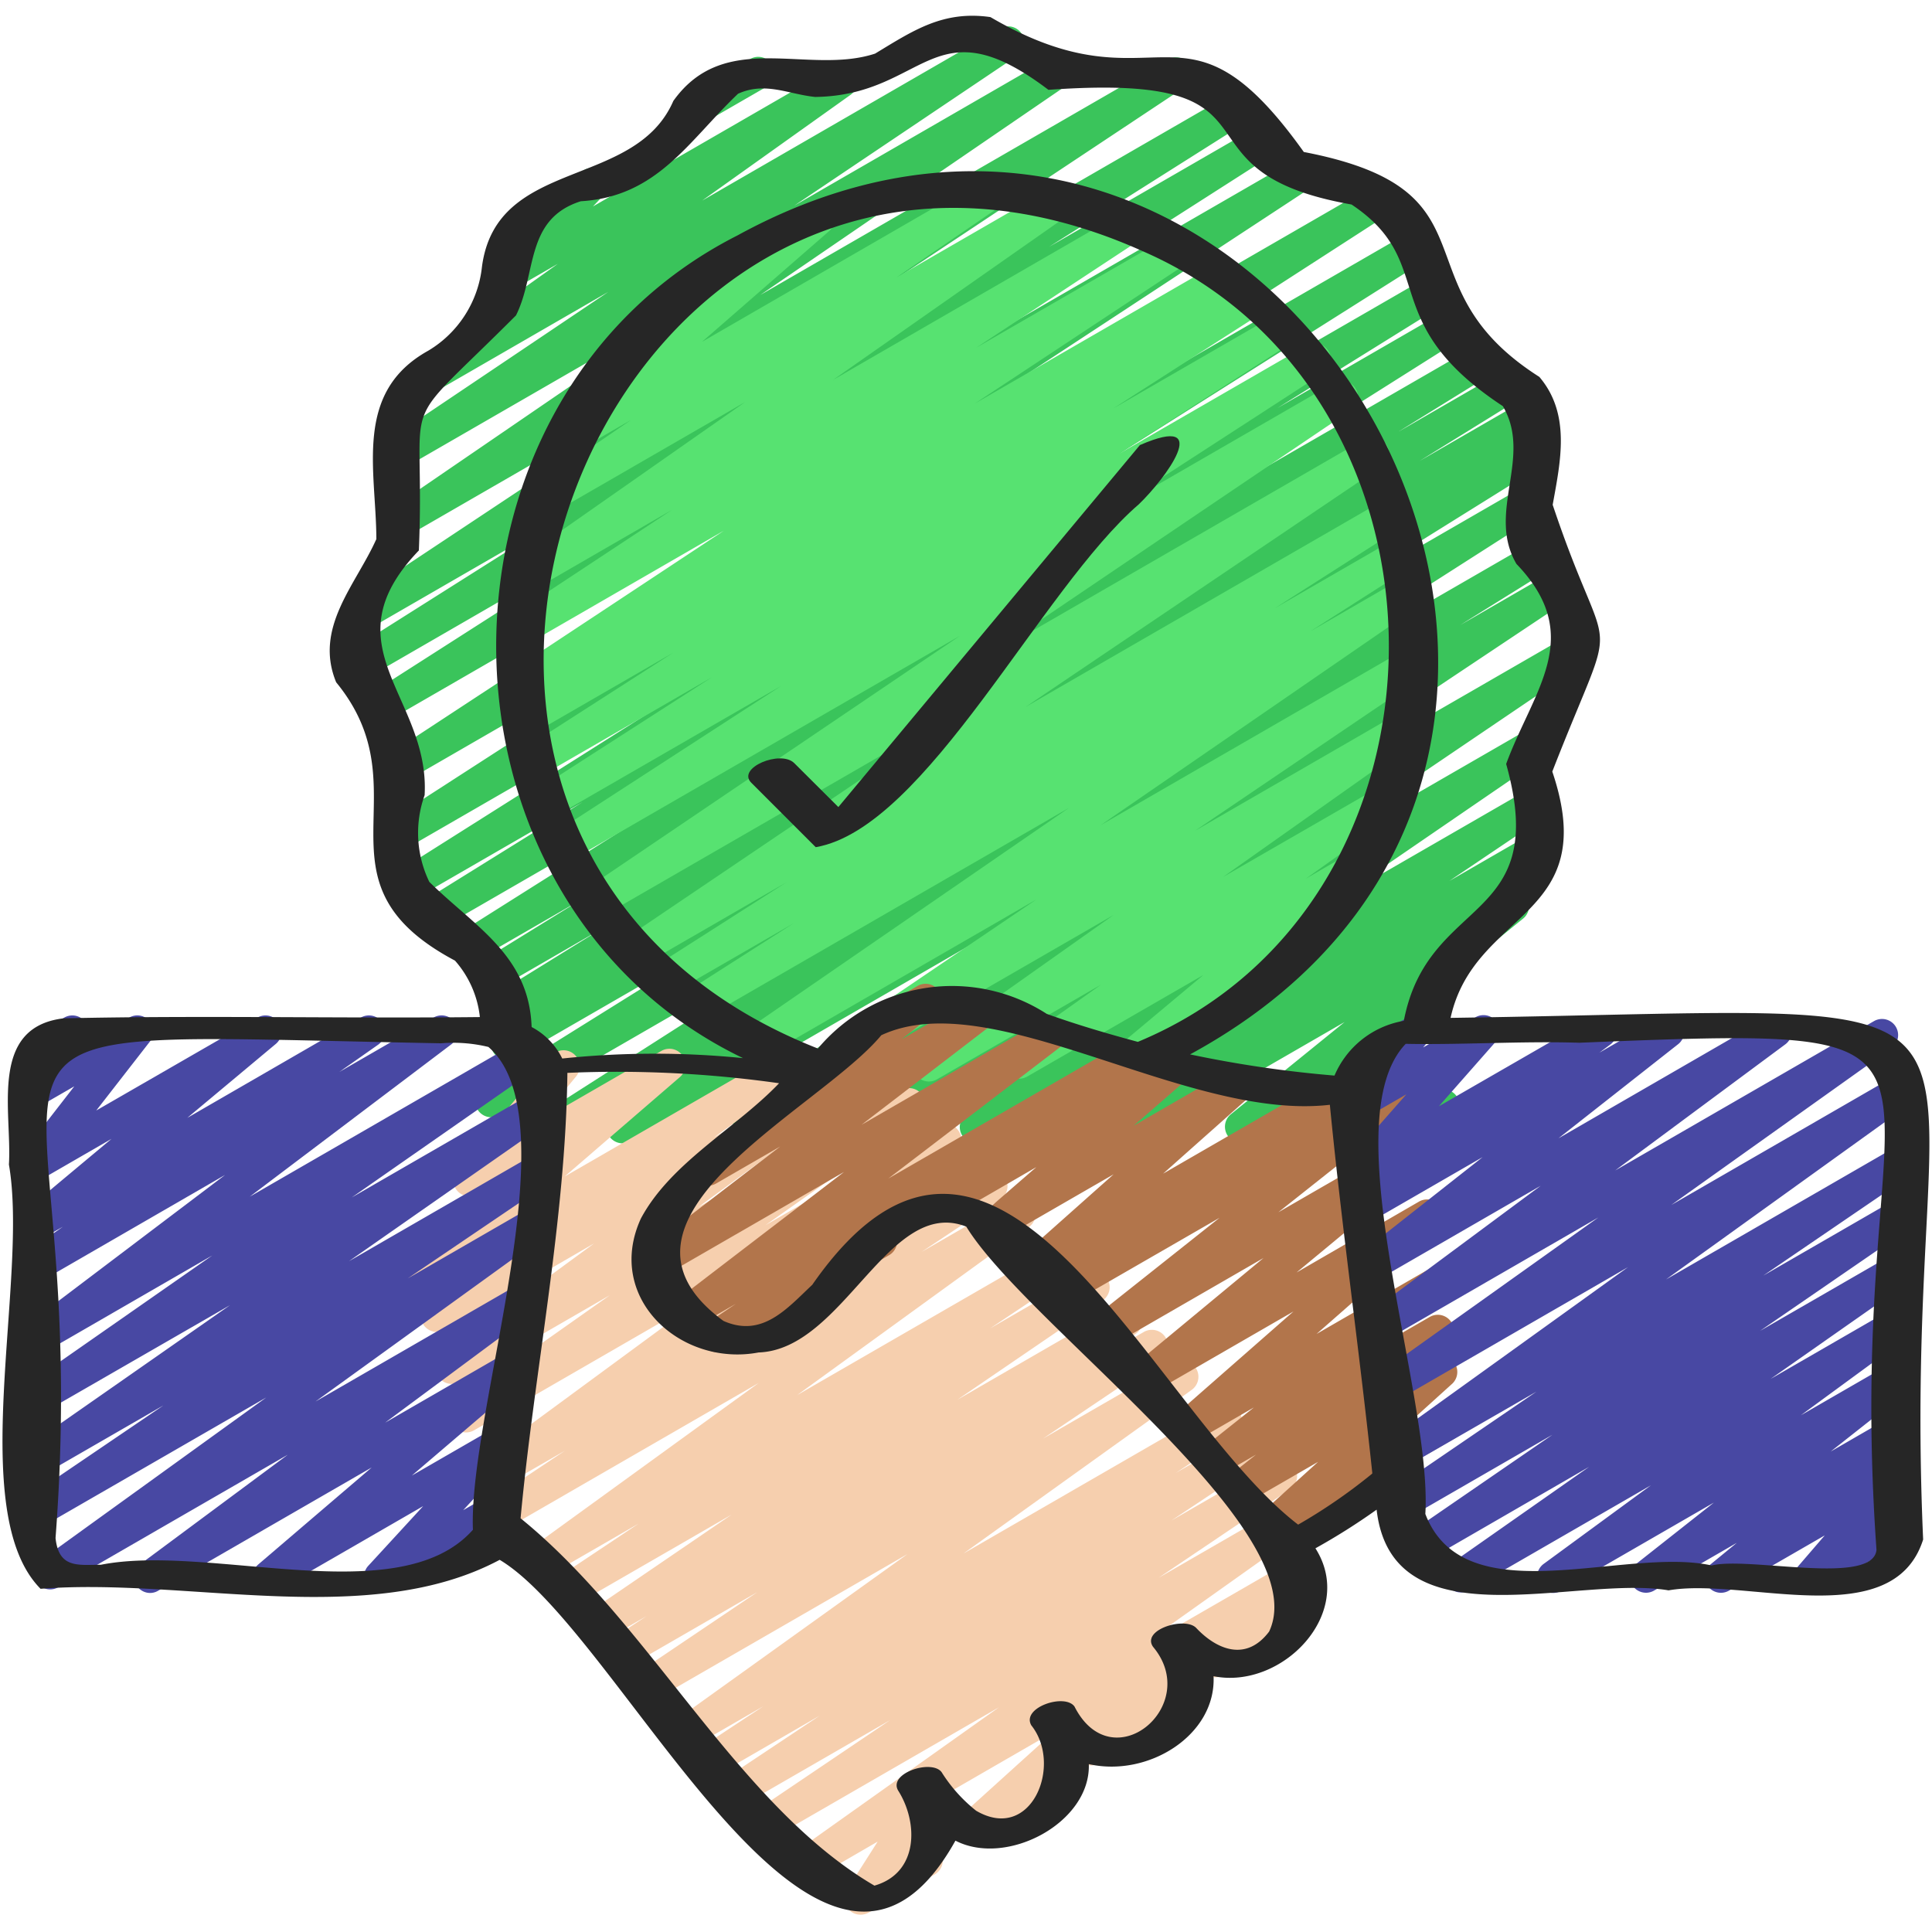
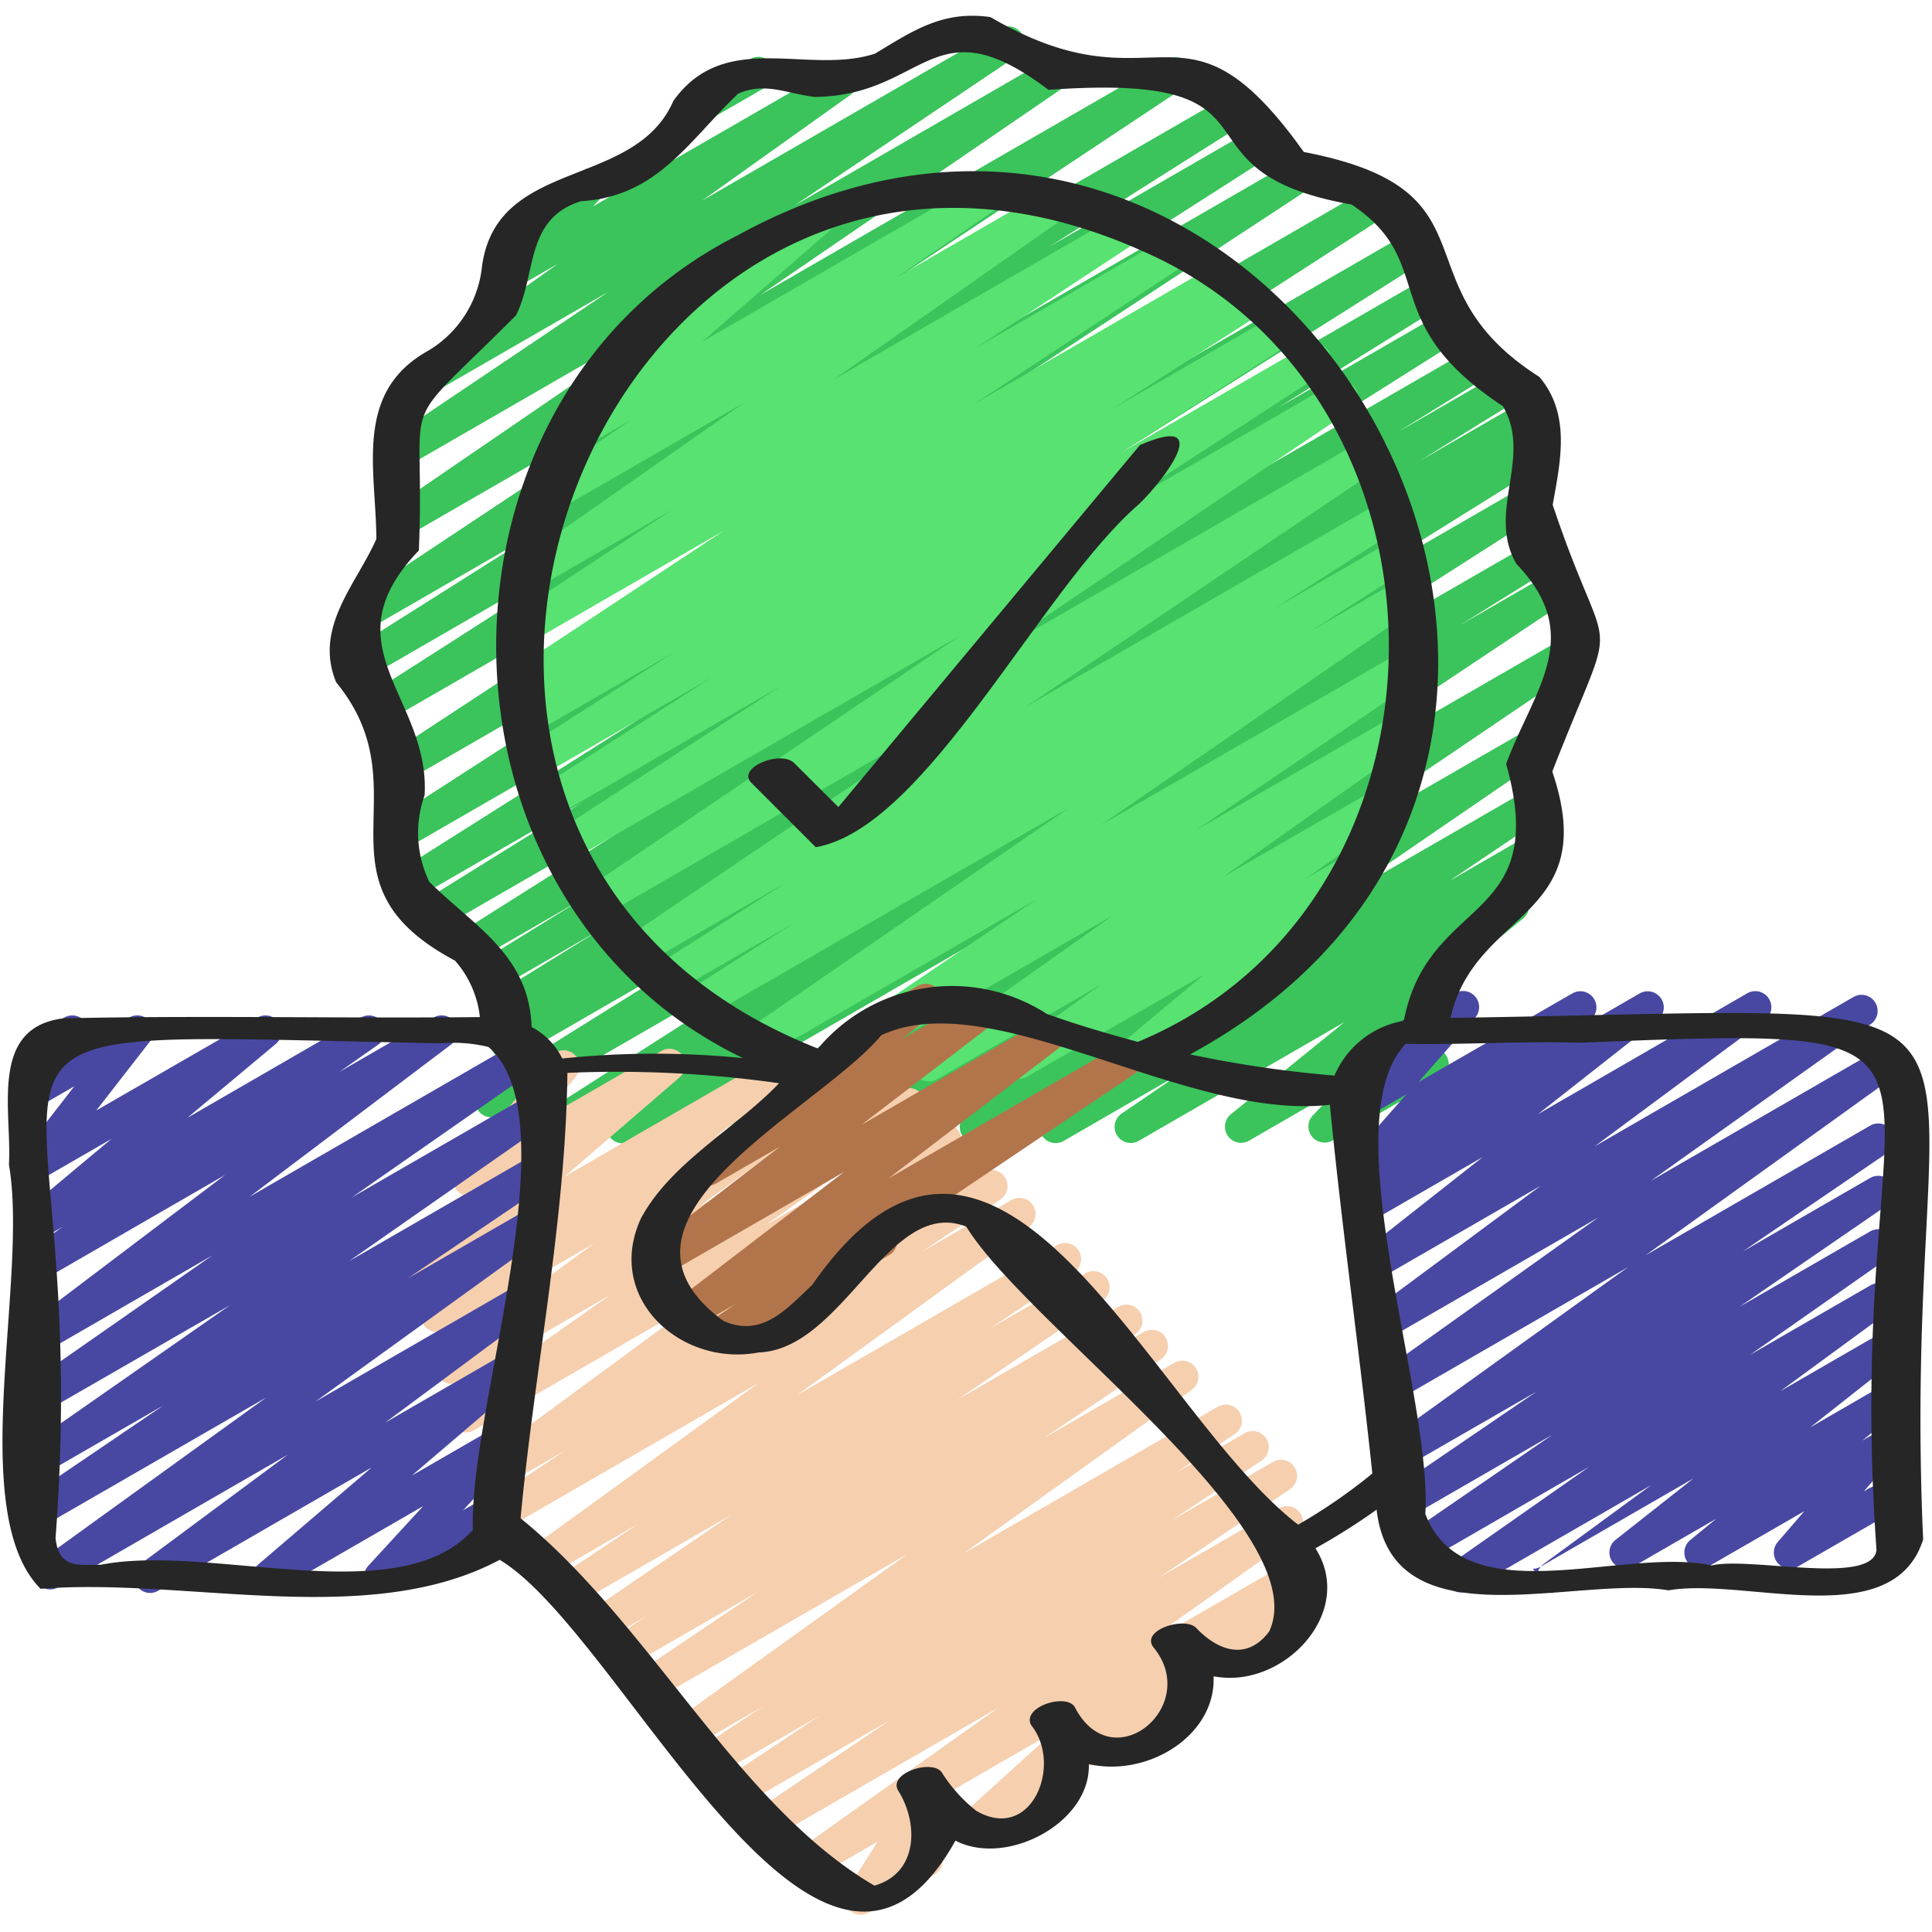
<svg xmlns="http://www.w3.org/2000/svg" id="Icons" height="512" viewBox="0 0 60 60" width="512">
  <path d="m17.127 35.506a.5.5 0 0 1 -.27-.921l11.81-7.554-13.159 7.6a.5.5 0 0 1 -.515-.857l7.307-4.557-6.295 3.634a.5.5 0 0 1 -.512-.859l.434-.266-.011.005a.5.5 0 0 1 -.513-.857l3.2-1.981-3.032 1.751a.5.5 0 0 1 -.513-.858l2.942-1.817-3.11 1.795a.5.5 0 0 1 -.517-.856l8.833-5.575-9.606 5.547a.5.5 0 0 1 -.514-.858l5.009-3.113-5.244 3.028a.5.5 0 0 1 -.518-.856l10.338-6.533-10.177 5.875a.5.5 0 0 1 -.521-.853l13.772-8.892-12.971 7.489a.5.5 0 0 1 -.524-.852l13.3-8.726-13.55 7.823a.5.5 0 0 1 -.519-.854l8.882-5.682-9 5.2a.5.5 0 0 1 -.516-.856l6.144-3.882-5.575 3.219a.5.5 0 0 1 -.526-.85l12.028-7.984-10.118 5.839a.5.5 0 0 1 -.532-.846l9.469-6.48-9.237 5.33a.5.5 0 0 1 -.529-.848l6.92-4.653-5.645 3.259a.5.5 0 0 1 -.54-.84l4.618-3.291-1.387.8a.5.5 0 0 1 -.613-.777l.789-.833a.5.5 0 0 1 -.067-.9l2.089-1.2a.5.5 0 0 1 .613.777l-.334.352 7.468-4.312a.5.5 0 0 1 .54.84l-4.616 3.29 9.252-5.344a.5.5 0 0 1 .529.848l-6.92 4.653 7.885-4.553a.5.5 0 0 1 .532.846l-9.471 6.48 12.673-7.316a.5.5 0 0 1 .526.849l-12.027 7.984 13.428-7.753a.5.5 0 0 1 .516.856l-6.148 3.885 6.334-3.657a.5.5 0 0 1 .52.854l-8.885 5.683 9.619-5.554a.5.5 0 0 1 .524.851l-13.293 8.726 15.264-8.813a.5.5 0 0 1 .522.853l-13.774 8.892 14.425-8.328a.5.5 0 0 1 .517.856l-10.338 6.533 10.151-5.861a.5.5 0 0 1 .514.858l-5.01 3.115 5.018-2.9a.5.5 0 0 1 .517.856l-8.824 5.571 9.464-5.464a.5.5 0 0 1 .512.858l-2.95 1.826 3.36-1.94a.5.5 0 0 1 .512.859l-3.2 1.981 3.243-1.872a.5.5 0 0 1 .512.859l-.422.259.1-.058a.5.5 0 0 1 .514.857l-7.3 4.551 6.493-3.749a.5.5 0 0 1 .519.854l-11.821 7.559 11.616-6.707a.5.5 0 0 1 .514.857l-2.7 1.682 2.809-1.622a.5.5 0 0 1 .528.849l-12.285 8.192 12.306-7.1a.5.5 0 0 1 .53.847l-10.38 7.032 8.494-4.9a.5.5 0 0 1 .532.845l-6.618 4.536 6.068-3.5a.5.5 0 0 1 .529.847l-2.85 1.921 2.482-1.433a.5.5 0 0 1 .532.846l-1.791 1.225.5-.289a.5.5 0 0 1 .566.821l-3.53 2.863.264-.153a.5.5 0 0 1 .612.778l-.765.806.36-.209a.5.5 0 0 1 .713.622l-.249.611a.5.5 0 0 1 .374.917l-1.126.65a.5.5 0 0 1 -.713-.621l.238-.584-2.093 1.208a.5.5 0 0 1 -.613-.777l.765-.8-2.746 1.585a.5.5 0 0 1 -.565-.821l3.532-2.864-6.391 3.689a.5.5 0 0 1 -.532-.846l1.794-1.226-3.595 2.075a.5.5 0 0 1 -.529-.848l2.85-1.921-4.8 2.772a.5.5 0 0 1 -.533-.845l6.615-4.533-9.325 5.383a.5.5 0 0 1 -.53-.847l10.38-7.033-13.656 7.871a.5.5 0 0 1 -.527-.849l12.284-8.194-15.671 9.048a.5.5 0 0 1 -.514-.858l2.706-1.678-4.407 2.543a.5.5 0 0 1 -.25.063z" fill="#3ac45b" />
  <path d="m21.439 3.984a.5.5 0 0 1 -.25-.933l2.111-1.22a.5.5 0 0 1 .5.866l-2.113 1.22a.5.5 0 0 1 -.248.067z" fill="#3ac45b" />
  <path d="m25.351 33.671a.5.5 0 0 1 -.281-.914l7.119-4.825-8.427 4.868a.5.5 0 0 1 -.533-.845l9.971-6.867-11.3 6.526a.5.5 0 0 1 -.52-.854l3.266-2.086-3.719 2.147a.5.5 0 0 1 -.52-.854l4.019-2.567-4.4 2.541a.5.5 0 0 1 -.529-.848l11.075-7.483-11.779 6.8a.5.5 0 0 1 -.53-.847l11.546-7.815-12.038 6.952a.5.5 0 0 1 -.522-.853l7.014-4.547-7.075 4.084a.5.5 0 0 1 -.52-.853l5.445-3.5-5.337 3.081a.5.5 0 0 1 -.52-.854l4.657-2.991-4.422 2.553a.5.5 0 0 1 -.516-.856l.349-.221a.5.5 0 0 1 -.5-.863l6.658-4.4-6.186 3.572a.5.5 0 0 1 -.525-.851l5.1-3.367-4.439 2.566a.5.5 0 0 1 -.537-.842l7.246-5.072-6.149 3.55a.5.5 0 0 1 -.532-.846l3.14-2.15-1.788 1.032a.5.5 0 0 1 -.578-.81l3.953-3.441-.049.029a.5.5 0 0 1 -.5-.866l4.537-2.62a.5.5 0 0 1 .578.81l-3.953 3.443 8.653-5a.5.5 0 0 1 .532.845l-3.143 2.153 4.732-2.732a.5.5 0 0 1 .537.843l-7.242 5.074 9.031-5.217a.5.5 0 0 1 .525.851l-5.11 3.366 6.085-3.512a.5.5 0 0 1 .526.85l-6.66 4.4 7.556-4.363a.5.5 0 0 1 .517.856l-.339.216.7-.4a.5.5 0 0 1 .521.854l-4.65 2.986 5.107-2.948a.5.5 0 0 1 .52.853l-5.445 3.5 5.816-3.358a.5.5 0 0 1 .522.853l-7.018 4.55 7.352-4.245a.5.5 0 0 1 .53.847l-11.555 7.814 11.988-6.921a.5.5 0 0 1 .529.847l-11.07 7.478 11.253-6.497a.5.5 0 0 1 .519.854l-4.032 2.578 3.833-2.213a.5.5 0 0 1 .519.854l-3.253 2.079 2.932-1.694a.5.5 0 0 1 .533.845l-9.972 6.866 9.523-5.5a.5.5 0 0 1 .53.848l-7.119 4.823 6.366-3.676a.5.5 0 0 1 .54.842l-6.035 4.269 4.859-2.8a.5.5 0 0 1 .54.84l-2.831 2.014 1.307-.756a.5.5 0 0 1 .572.817l-3.092 2.586a.5.5 0 0 1 .2.931l-4.265 2.461a.5.5 0 0 1 -.571-.816l2.668-2.232-5.471 3.154a.5.5 0 0 1 -.54-.84l2.83-2.013-5.1 2.943a.5.5 0 0 1 -.539-.84l6.032-4.268-8.983 5.184a.507.507 0 0 1 -.249.071z" fill="#57e271" />
  <g fill="#f6cfae">
    <path d="m33.879 54.827a.5.5 0 0 1 -.367-.839l.6-.648-.991.572a.5.5 0 0 1 -.5-.865l3.838-2.216a.5.5 0 0 1 .617.772l-.6.648.2-.117a.5.5 0 0 1 .5.865l-3.05 1.761a.489.489 0 0 1 -.247.067z" />
    <path d="m37.736 52.092a.5.5 0 0 1 -.358-.849l.119-.122-.567.327a.5.5 0 1 1 -.5-.865l3.7-2.135a.5.5 0 0 1 .608.781l-.343.354a.5.5 0 0 1 .211.931l-2.617 1.51a.49.49 0 0 1 -.253.068z" />
    <path d="m30.15 57.288a.5.5 0 0 1 -.336-.871l2.912-2.634-3.726 2.153a.5.5 0 1 1 -.5-.866l7.8-4.5a.5.5 0 0 1 .586.8l-3.59 3.247a.491.491 0 0 1 .246.214.5.5 0 0 1 -.183.683l-2.959 1.707a.489.489 0 0 1 -.25.067z" />
    <path d="m26.722 59.462a.5.5 0 0 1 -.421-.77l.956-1.5-2.07 1.2a.5.5 0 0 1 -.541-.84l6.378-4.531-6.952 4.013a.5.5 0 0 1 -.529-.846l4.1-2.768-4.454 2.57a.5.5 0 0 1 -.527-.848l2.8-1.864-3.072 1.776a.5.5 0 0 1 -.526-.85l1.849-1.219-2.078 1.2a.5.5 0 0 1 -.541-.839l7.089-5.083-7.8 4.5a.5.5 0 0 1 -.529-.848l3.666-2.47-4.03 2.326a.5.5 0 0 1 -.524-.85l1.113-.731-1.332.769a.5.5 0 0 1 -.532-.846l4.507-3.076-4.961 2.863a.5.5 0 0 1 -.528-.848l2.6-1.735-2.927 1.69a.5.5 0 0 1 -.544-.838l7.2-5.22-7.933 4.58a.5.5 0 0 1 -.528-.848l2.443-1.627-2.258 1.3a.5.5 0 0 1 -.669-.159.5.5 0 0 1 .123-.677l7.029-5.168-7.047 4.069a.5.5 0 0 1 -.539-.841l4.756-3.354-4.657 2.688a.5.5 0 0 1 -.546-.836l4.715-3.461-4.637 2.685a.5.5 0 0 1 -.541-.839l2.249-1.61-2.073 1.2a.5.5 0 0 1 -.576-.812l3.585-3.092-1.629.939a.5.5 0 0 1 -.636-.751l1.945-2.353a.387.387 0 0 1 -.037-.056.5.5 0 0 1 .182-.683l.968-.559a.5.5 0 0 1 .636.751l-1.157 1.4 3.813-2.2a.5.5 0 0 1 .576.811l-3.586 3.094 6.338-3.658a.5.5 0 0 1 .541.839l-2.248 1.609 3.679-2.13a.5.5 0 0 1 .546.836l-4.716 3.464 6.318-3.647a.5.5 0 0 1 .538.84l-4.758 3.357 5.337-3.081a.5.5 0 0 1 .546.836l-7.025 5.165 7.913-4.57a.5.5 0 0 1 .527.849l-2.449 1.631 2.792-1.611a.5.5 0 0 1 .544.837l-7.2 5.22 8.063-4.654a.5.5 0 0 1 .528.849l-2.6 1.735 2.953-1.706a.5.5 0 0 1 .533.846l-4.5 3.073 5-2.888a.5.5 0 0 1 .524.851l-1.119.734 1.383-.8a.5.5 0 0 1 .529.848l-3.662 2.466 4.084-2.358a.5.5 0 0 1 .541.839l-7.09 5.084 7.908-4.565a.5.5 0 0 1 .525.849l-1.845 1.217 2.147-1.239a.5.5 0 0 1 .528.848l-2.81 1.869 3.171-1.83a.5.5 0 0 1 .529.846l-4.094 2.76 3.741-2.159a.5.5 0 0 1 .54.84l-11.032 7.839a.5.5 0 0 1 -.028.488l-.956 1.5.3-.173a.5.5 0 0 1 .5.865l-2.075 1.2a.5.5 0 0 1 -.25.062z" />
  </g>
-   <path d="m39.47 47.9a.5.5 0 0 1 -.335-.872l1.8-1.629-2.251 1.3a.5.5 0 0 1 -.561-.824l.883-.7-1.122.647a.5.5 0 0 1 -.562-.824l1.62-1.289-1.955 1.129a.5.5 0 0 1 -.58-.809l3.762-3.3-4.538 2.619a.5.5 0 0 1 -.57-.818l4.178-3.461-4.92 2.84a.5.5 0 0 1 -.56-.824l4.116-3.266-4.775 2.753a.5.5 0 0 1 -.542-.839l.548-.393-.74.427a.5.5 0 0 1 -.582-.807l2.8-2.491-3.424 1.976a.5.5 0 0 1 -.577-.81l1.6-1.389-2.453 1.421a.5.5 0 0 1 -.5-.865l7-4.043a.5.5 0 0 1 .578.81l-1.6 1.39 3.132-1.808a.5.5 0 0 1 .582.807l-2.8 2.49 5.144-2.969a.5.5 0 0 1 .542.839l-.543.391 1.994-1.151a.5.5 0 0 1 .56.824l-4.119 3.266 4.176-2.411a.5.5 0 0 1 .569.818l-4.179 3.463 3.8-2.2a.5.5 0 0 1 .58.809l-3.759 3.3 3.379-1.951a.5.5 0 0 1 .561.824l-1.62 1.288 1.193-.688a.5.5 0 0 1 .561.825l-.887.7.445-.256a.5.5 0 0 1 .585.8l-1.8 1.628 1.369-.79a.5.5 0 0 1 .5.866l-5.45 3.146a.49.49 0 0 1 -.253.081z" fill="#b2754b" />
  <path d="m22.263 41.992a.5.5 0 0 1 -.28-.915l.871-.587-1.417.819a.5.5 0 0 1 -.554-.83l5.33-4.083-5.567 3.214a.5.5 0 0 1 -.555-.829l4.136-3.174-1.99 1.149a.5.5 0 0 1 -.557-.827l4.2-3.27a.5.5 0 0 1 .2-.639l2.415-1.4a.5.5 0 0 1 .558.827l-1.053.829 2.335-1.348a.5.5 0 0 1 .555.83l-4.136 3.174 5.614-3.242a.5.5 0 0 1 .554.83l-5.333 4.08 7.235-4.177a.5.5 0 0 1 .53.847l-7.534 5.08a.5.5 0 0 1 -.209.631l-5.1 2.944a.494.494 0 0 1 -.248.067z" fill="#b2754b" />
  <path d="m4.664 49.471a.5.5 0 0 1 -.3-.9l4.573-3.393-7.13 4.116a.5.5 0 0 1 -.543-.838l7.005-5.056-6.989 4.031a.5.5 0 0 1 -.531-.847l4.327-2.938-3.8 2.192a.5.5 0 0 1 -.532-.838l6.4-4.467-5.864 3.378a.5.5 0 0 1 -.536-.843l5.849-4.079-5.313 3.068a.5.5 0 0 1 -.551-.831l6.262-4.738-5.711 3.3a.5.5 0 0 1 -.537-.842l1.21-.849-.673.387a.5.5 0 0 1 -.57-.816l2.753-2.3-2.183 1.261a.5.5 0 0 1 -.644-.739l1.671-2.153-1.027.592a.5.5 0 0 1 -.669-.7l.3-.457a.5.5 0 0 1 -.075-.9l1.161-.67a.5.5 0 0 1 .669.705l-.078.121 1.429-.828a.5.5 0 0 1 .644.739l-1.671 2.148 5.01-2.887a.5.5 0 0 1 .57.816l-2.753 2.3 5.392-3.116a.5.5 0 0 1 .537.842l-1.208.848 2.929-1.69a.5.5 0 0 1 .552.831l-6.262 4.732 8.476-4.893a.5.5 0 0 1 .537.842l-5.846 4.076 5.776-3.334a.5.5 0 0 1 .536.843l-6.4 4.472 5.623-3.246a.5.5 0 0 1 .531.847l-4.323 2.93 3.588-2.071a.5.5 0 0 1 .543.838l-7 5.059 6.188-3.572a.5.5 0 0 1 .548.834l-4.574 3.394 3.78-2.182a.5.5 0 0 1 .575.813l-3.525 3.012 2.683-1.548a.5.5 0 0 1 .618.772l-1.706 1.851.836-.482a.5.5 0 0 1 .5.865l-3.667 2.117a.5.5 0 0 1 -.618-.771l1.706-1.855-4.549 2.626a.5.5 0 0 1 -.575-.812l3.525-3.014-6.629 3.826a.493.493 0 0 1 -.25.071z" fill="#4848a3" />
-   <path d="m48.236 49.471a.5.5 0 0 1 -.3-.9l3.338-2.446-5.658 3.265a.5.5 0 0 1 -.537-.842l4.272-2.994-5.19 3a.5.5 0 0 1 -.533-.845l4.587-3.153-4.454 2.571a.5.5 0 0 1 -.532-.846l4.487-3.062-4.134 2.381a.5.5 0 0 1 -.542-.839l7.52-5.409-7.223 4.17a.5.5 0 0 1 -.54-.839l6.84-4.873-6.529 3.77a.5.5 0 0 1 -.547-.834l5.288-3.922-4.963 2.865a.5.5 0 0 1 -.56-.825l3.719-2.929-3.372 1.946a.5.5 0 0 1 -.548-.834l.367-.274a.5.5 0 0 1 -.577-.788l1.761-2-1.368.79a.5.5 0 0 1 -.636-.75l.472-.574a.491.491 0 0 1 -.264-.221.5.5 0 0 1 .182-.682l1.652-.953a.5.5 0 0 1 .636.75l-.152.184 1.625-.937a.5.5 0 0 1 .625.763l-1.761 2 4.781-2.755a.5.5 0 0 1 .548.834l-.347.258 1.892-1.092a.5.5 0 0 1 .559.825l-3.72 2.926 6.5-3.755a.5.5 0 0 1 .548.834l-5.287 3.92 8.039-4.639a.5.5 0 0 1 .54.84l-6.837 4.871 6.814-3.934a.5.5 0 0 1 .542.839l-7.52 5.408 6.978-4.028a.5.5 0 0 1 .532.846l-4.49 3.063 3.958-2.284a.5.5 0 0 1 .533.845l-4.589 3.154 4.059-2.341a.5.5 0 0 1 .537.842l-4.27 2.992 3.733-2.154a.5.5 0 0 1 .546.836l-3.338 2.446 2.792-1.611a.5.5 0 0 1 .559.825l-2.424 1.912 1.865-1.078a.5.5 0 0 1 .567.819l-.812.667.245-.141a.5.5 0 0 1 .629.758l-.826.959.2-.113a.5.5 0 0 1 .5.865l-2.751 1.586a.5.5 0 0 1 -.629-.758l.826-.959-2.977 1.717a.5.5 0 0 1 -.567-.819l.813-.667-2.575 1.486a.5.5 0 0 1 -.559-.825l2.423-1.911-4.741 2.736a.493.493 0 0 1 -.25.071z" fill="#4848a3" />
+   <path d="m48.236 49.471a.5.5 0 0 1 -.3-.9l3.338-2.446-5.658 3.265a.5.5 0 0 1 -.537-.842l4.272-2.994-5.19 3a.5.5 0 0 1 -.533-.845l4.587-3.153-4.454 2.571a.5.5 0 0 1 -.532-.846l4.487-3.062-4.134 2.381a.5.5 0 0 1 -.542-.839l7.52-5.409-7.223 4.17a.5.5 0 0 1 -.54-.839l6.84-4.873-6.529 3.77a.5.5 0 0 1 -.547-.834l5.288-3.922-4.963 2.865a.5.5 0 0 1 -.56-.825l3.719-2.929-3.372 1.946a.5.5 0 0 1 -.548-.834l.367-.274a.5.5 0 0 1 -.577-.788l1.761-2-1.368.79a.5.5 0 0 1 -.636-.75l.472-.574a.491.491 0 0 1 -.264-.221.5.5 0 0 1 .182-.682l1.652-.953l-.152.184 1.625-.937a.5.5 0 0 1 .625.763l-1.761 2 4.781-2.755a.5.5 0 0 1 .548.834l-.347.258 1.892-1.092a.5.5 0 0 1 .559.825l-3.72 2.926 6.5-3.755a.5.5 0 0 1 .548.834l-5.287 3.92 8.039-4.639a.5.5 0 0 1 .54.84l-6.837 4.871 6.814-3.934a.5.5 0 0 1 .542.839l-7.52 5.408 6.978-4.028a.5.5 0 0 1 .532.846l-4.49 3.063 3.958-2.284a.5.5 0 0 1 .533.845l-4.589 3.154 4.059-2.341a.5.5 0 0 1 .537.842l-4.27 2.992 3.733-2.154a.5.5 0 0 1 .546.836l-3.338 2.446 2.792-1.611a.5.5 0 0 1 .559.825l-2.424 1.912 1.865-1.078a.5.5 0 0 1 .567.819l-.812.667.245-.141a.5.5 0 0 1 .629.758l-.826.959.2-.113a.5.5 0 0 1 .5.865l-2.751 1.586a.5.5 0 0 1 -.629-.758l.826-.959-2.977 1.717a.5.5 0 0 1 -.567-.819l.813-.667-2.575 1.486a.5.5 0 0 1 -.559-.825l2.423-1.911-4.741 2.736a.493.493 0 0 1 -.25.071z" fill="#4848a3" />
  <path d="m1.26 49.342c4.55-.362 10.183 1.273 14.258-.9 3.84 2.291 9.964 16.239 14.154 8.721 1.593.825 4.205-.558 4.142-2.377 1.845.418 3.959-.9 3.874-2.73 2.12.43 4.446-1.958 3.164-3.972a20.016 20.016 0 0 0 1.9-1.2c.481 4.2 6.2 2.019 9.066 2.506 2.376-.416 6.972 1.367 7.907-1.579-.8-18 4.92-16.48-14.676-16.2.741-3.365 4.71-3.062 3.159-7.649 2.132-5.466 1.806-2.923.012-8.285.241-1.342.571-2.814-.414-3.972-4.49-2.859-1.116-5.795-7.315-6.985-3.801-5.327-4.477-1.12-9.732-4.189-1.474-.212-2.4.419-3.582 1.134-2.082.682-4.661-.781-6.266 1.47-1.2 2.76-5.49 1.737-5.943 5.147a3.462 3.462 0 0 1 -1.668 2.609c-2.332 1.294-1.617 3.707-1.612 5.85-.633 1.421-1.949 2.748-1.248 4.448 2.783 3.394-.933 6.188 3.69 8.644a3.159 3.159 0 0 1 .773 1.753c-4.308.047-8.623-.057-12.926.039-2.332.277-1.6 2.891-1.7 4.542.623 3.576-1.369 10.801.983 13.175zm38.154 1.328c-.722.957-1.644.546-2.263-.111-.345-.366-1.712.052-1.342.584 1.528 1.824-1.267 4.166-2.439 1.856-.3-.424-1.661.031-1.341.584.983 1.232 0 3.657-1.714 2.651a4.745 4.745 0 0 1 -1.074-1.2c-.315-.41-1.682.042-1.342.583.618.982.637 2.547-.743 2.943-4.26-2.49-6.957-8.139-10.989-11.408.428-4.592 1.4-9.242 1.454-13.833a35.78 35.78 0 0 1 6.574.322c-1.335 1.4-3.359 2.46-4.291 4.2-1.133 2.471 1.24 4.618 3.653 4.161 2.645-.089 4.041-4.854 6.452-3.908 1.864 3.054 10.882 9.435 9.405 12.576zm-6.9-19.179a5.434 5.434 0 0 0 -7.113 1.072c-16.655-6.546-6.512-32.215 10.085-24.763 10.244 4.46 10.194 20.26-.149 24.556-.95-.256-1.892-.532-2.818-.865zm10.077 14.293a16.962 16.962 0 0 1 -2.276 1.565c-4.584-3.514-9.335-15.726-15.089-7.449-.777.729-1.549 1.658-2.757 1.123-4.323-3.164 2.981-6.555 4.9-8.873 3.449-1.612 9.464 2.676 13.931 2.16.371 3.817.916 7.629 1.319 11.447zm6.44-13.4c13.88-.561 8.111-.222 9.245 15.747-.107 1.131-3.966.2-5.12.486-2.7-.6-7.678 1.567-8.891-1.6.223-3.7-2.912-12.2-.609-14.6 1.689.036 3.61-.089 5.375-.034zm-35.7-5a3.488 3.488 0 0 1 -.144-2.689c.172-3.051-3.045-4.615-.179-7.6.217-5.214-.831-3.449 3.017-7.3.65-1.3.271-2.991 2.011-3.545 2.386-.142 3.344-1.87 4.885-3.339.846-.383 1.557.014 2.395.1 3.448-.048 3.649-2.948 7.244-.221 7.858-.565 3.46 2.512 9.413 3.561 2.73 1.82.7 3.63 4.7 6.263.933 1.588-.516 3.3.422 4.9 2.157 2.248.52 3.923-.32 6.211 1.4 5-2.427 4.056-3.178 7.978a2.86 2.86 0 0 0 -2.153 1.7 36.2 36.2 0 0 1 -4.485-.658c17.059-9.276 2.835-34.687-14.059-25.432-10.063 5.1-9.969 20.664.175 25.548a27.572 27.572 0 0 0 -5.614.012 2.2 2.2 0 0 0 -.951-.978c-.076-2.23-1.772-3.121-3.18-4.51zm.347 5.018a4.619 4.619 0 0 1 1.49.112c2.611 2.246-.624 11.279-.481 14.994-2.273 2.565-8.162.415-11.553 1.087-.7 0-1.308.125-1.409-.83 1.264-16.638-5.525-15.688 11.952-15.365z" fill="#262626" />
  <path d="m35.4 13.823-9.364 11.241-1.369-1.364c-.421-.422-1.8.148-1.334.61l2 2c3.437-.593 7-8.037 10.032-10.647.8-.763 2.379-2.863.035-1.84z" fill="#262626" />
</svg>